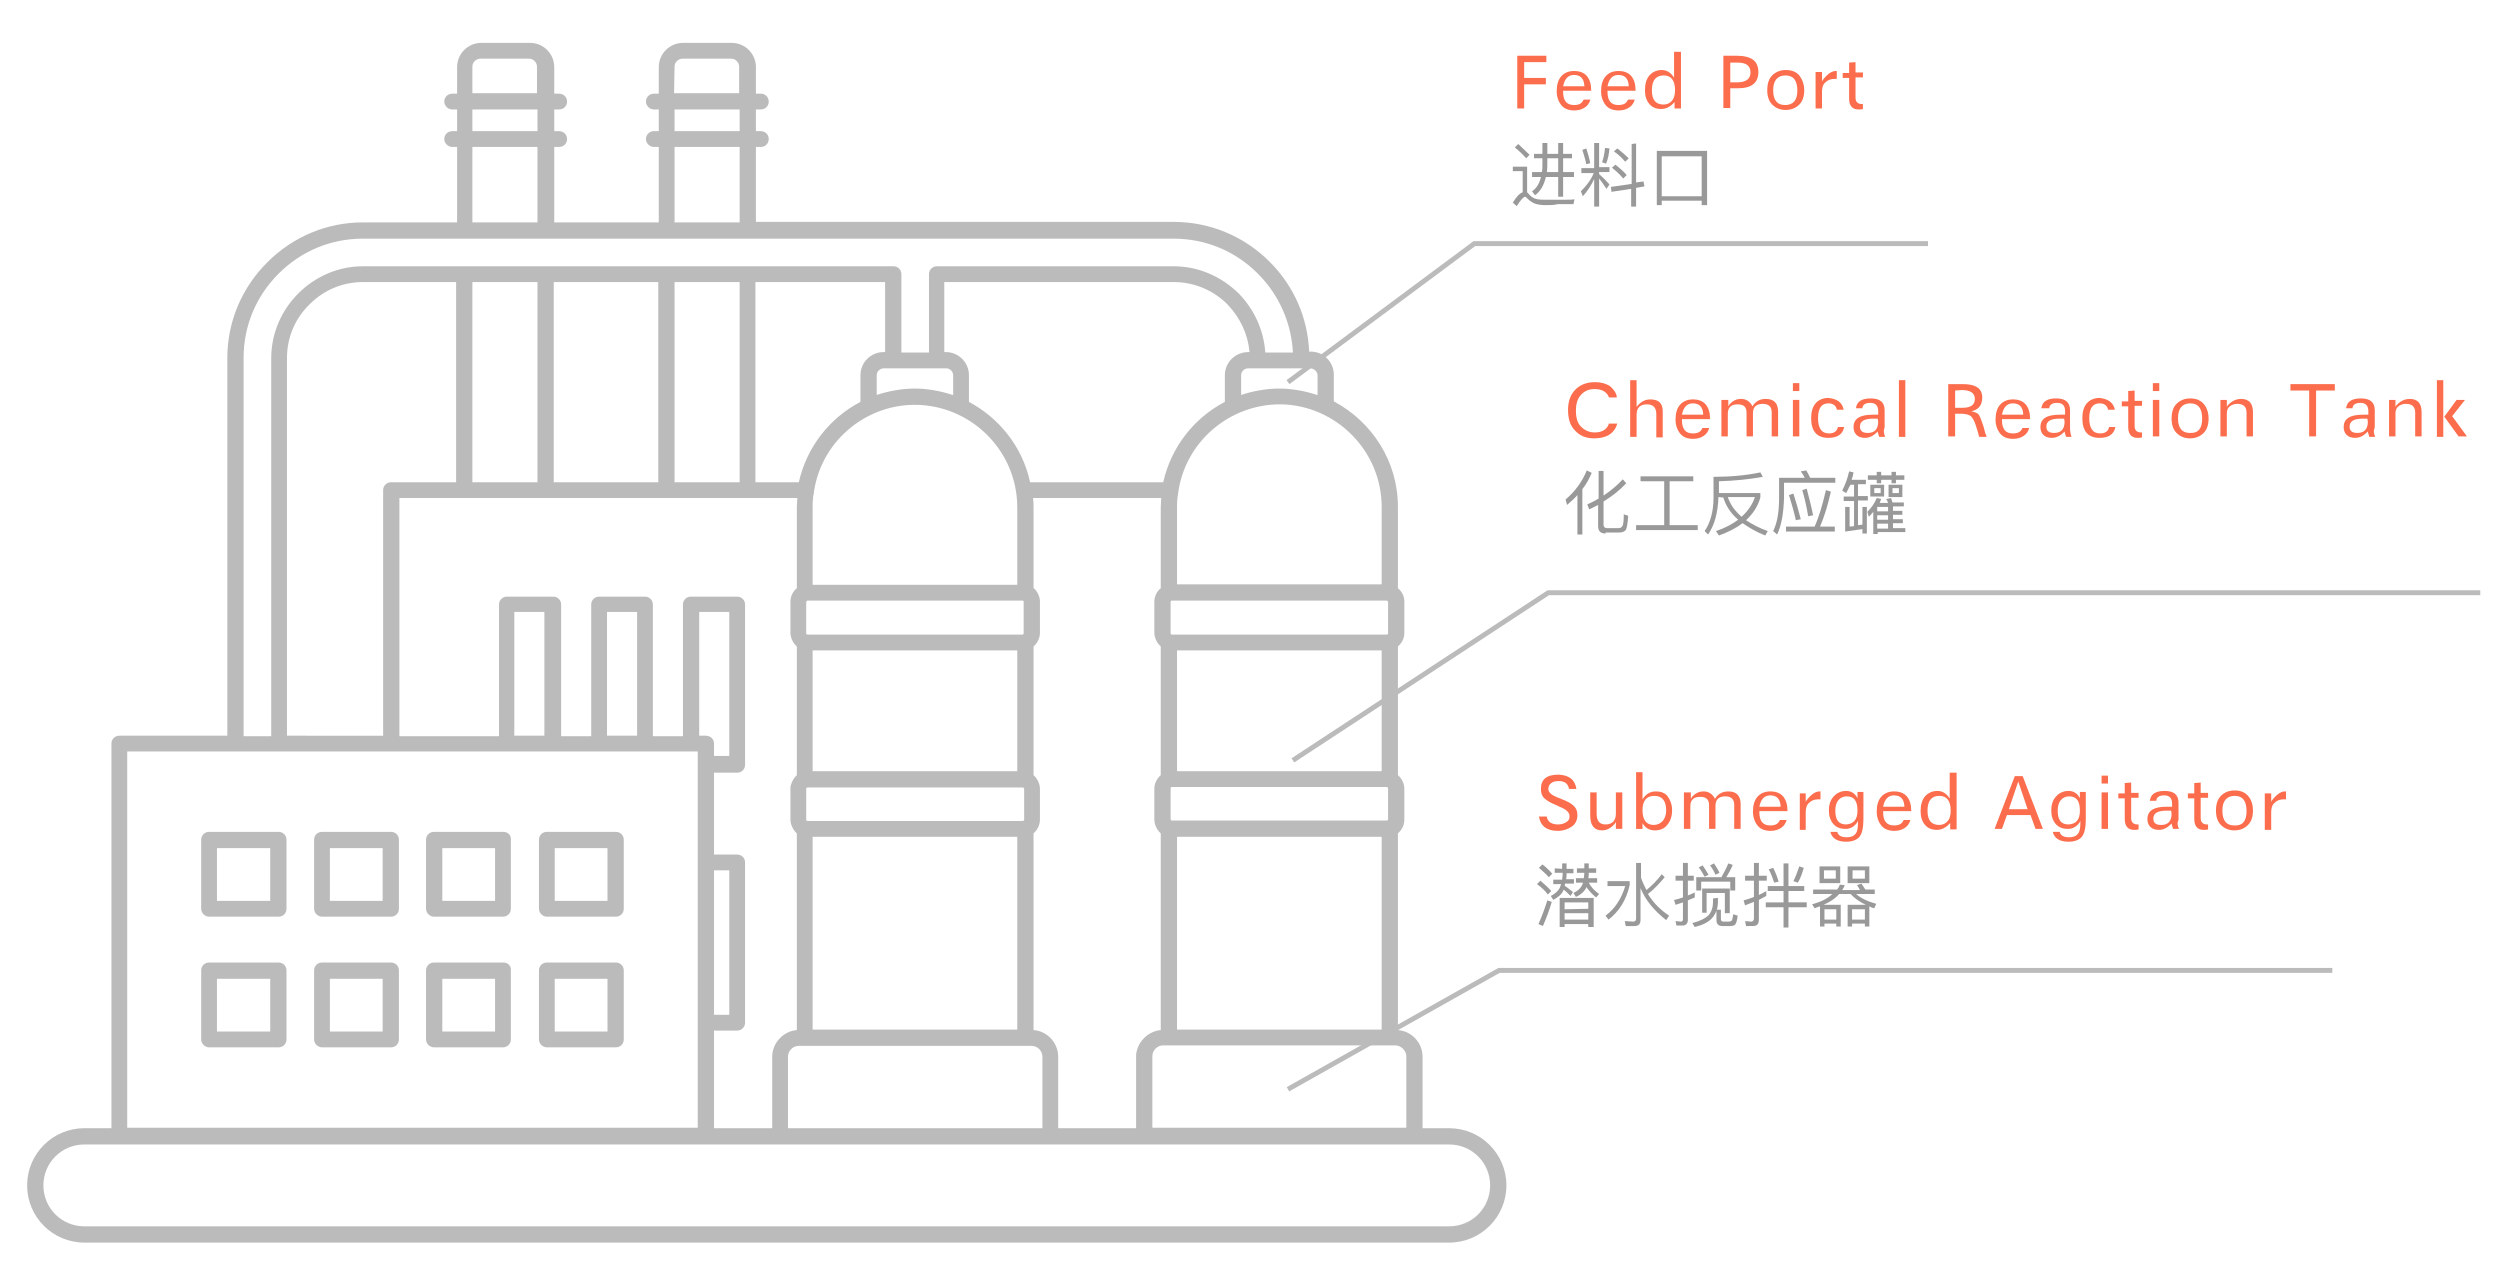
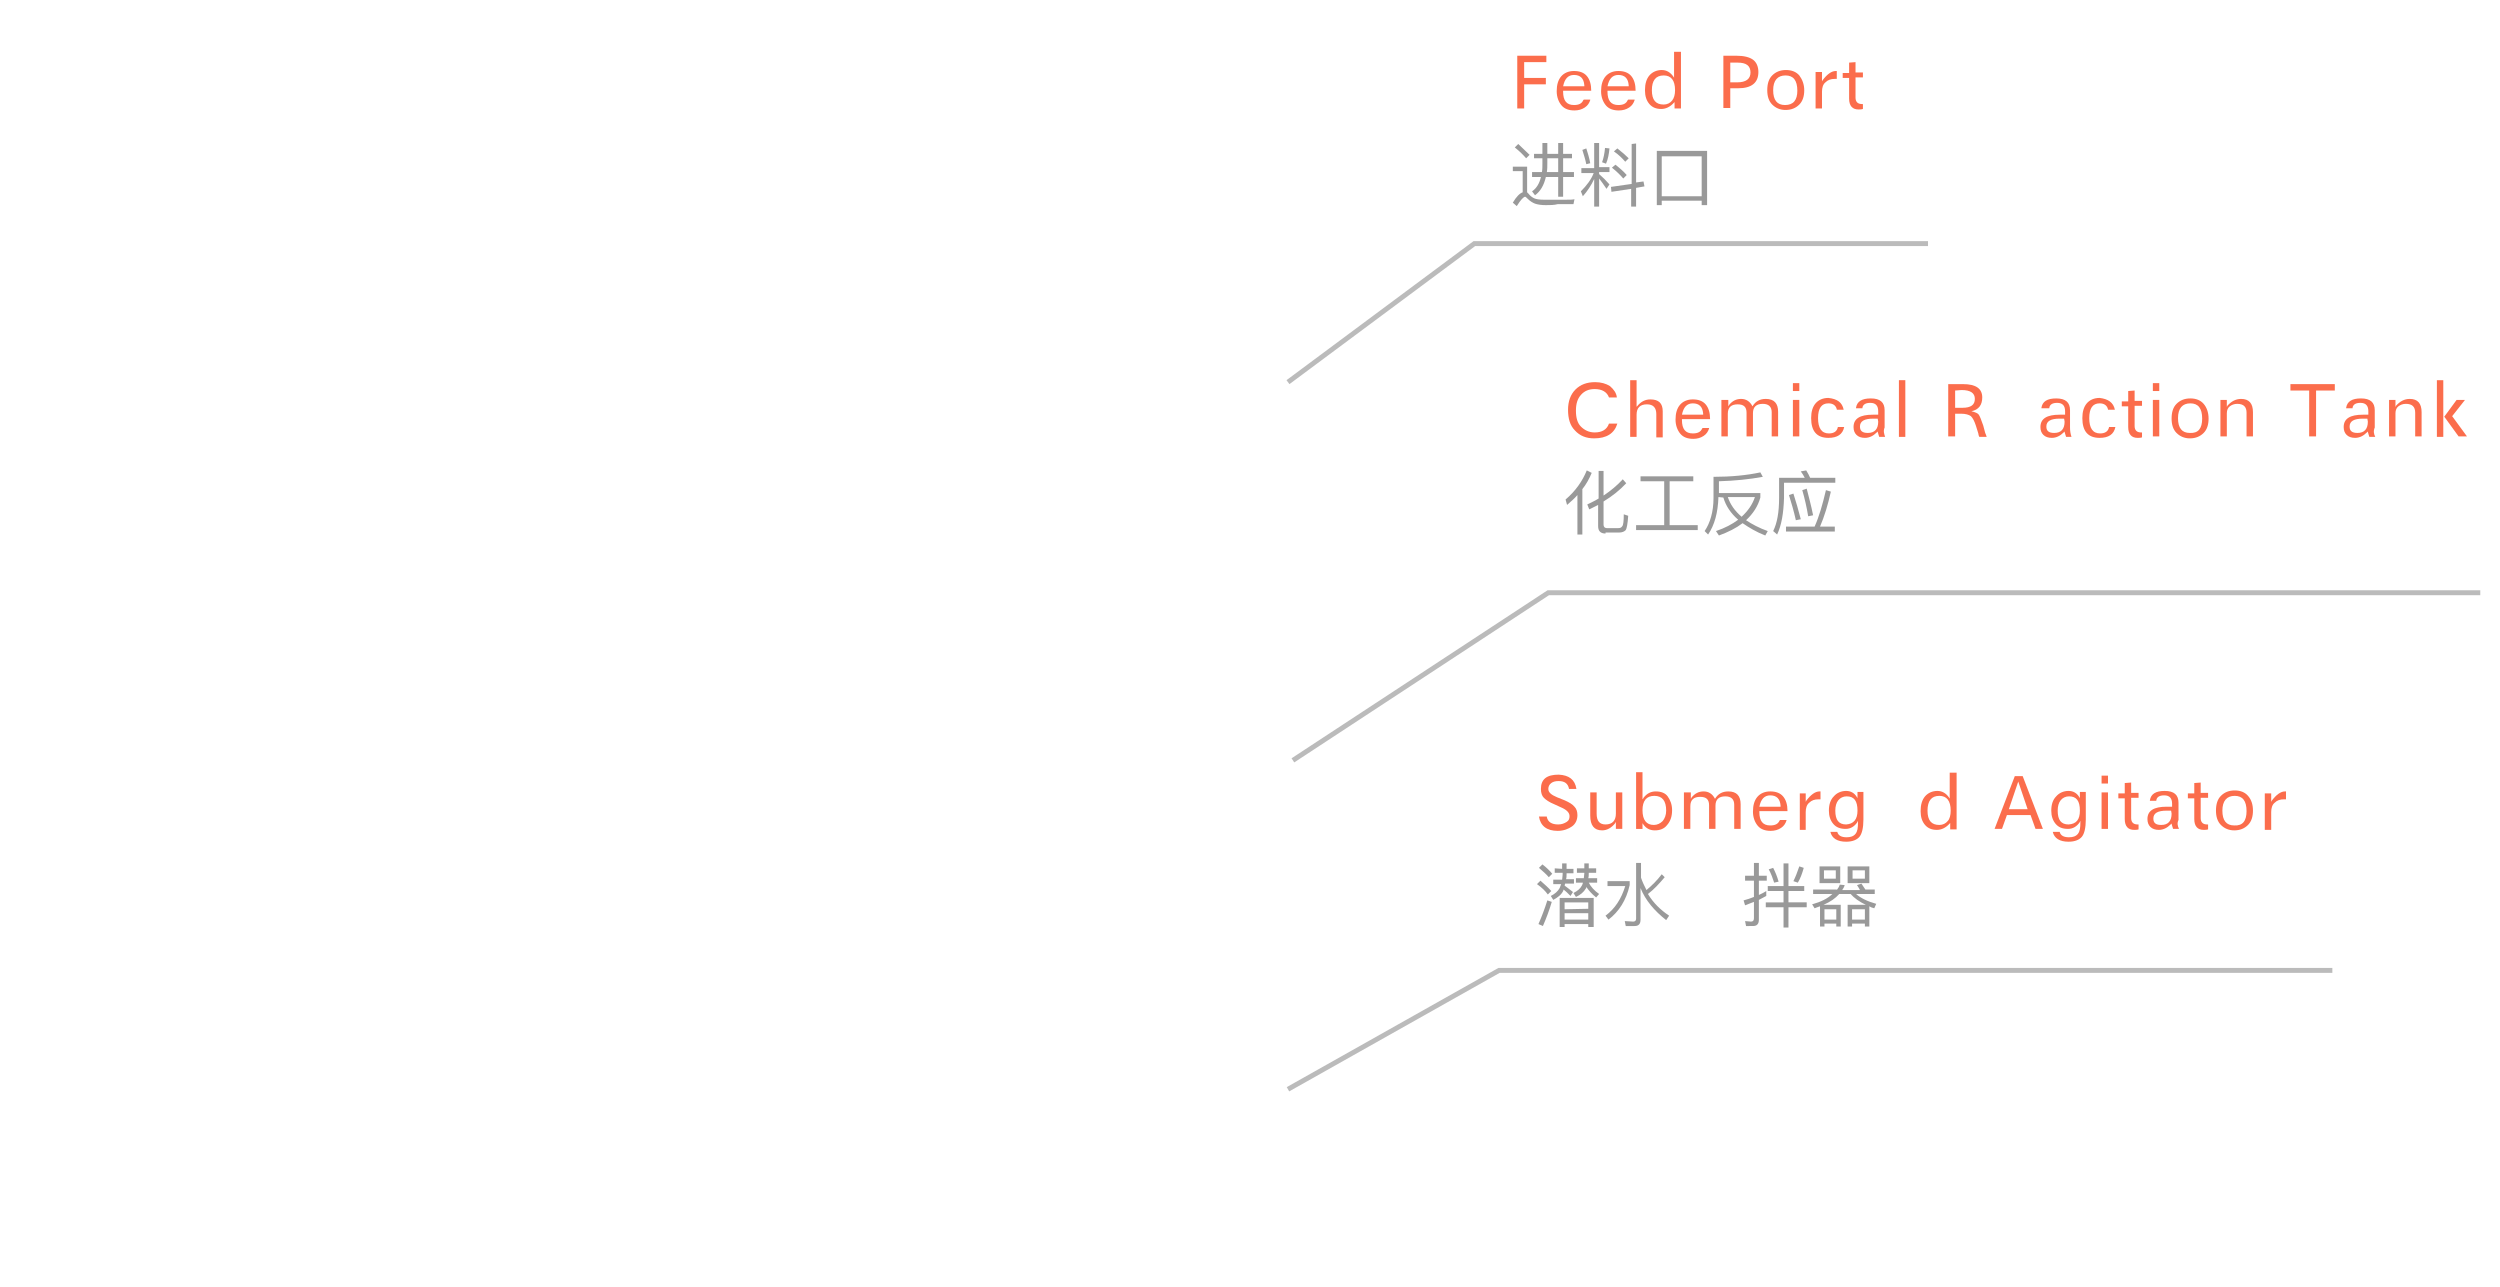
<svg xmlns="http://www.w3.org/2000/svg" version="1.1" id="Layer_1" x="0px" y="0px" viewBox="0 0 507 261" style="enable-background:new 0 0 507 261;" xml:space="preserve">
  <style type="text/css">
	.st0{fill:#BBBBBB;}
	.st1{fill:none;stroke:#BBBBBB;stroke-miterlimit:10;}
	.st2{fill:#FB6D4C;}
	.st3{fill:#999999;}
</style>
-   <path class="st0" d="M293.9,228.8h-5.4v-14.5c0-2.8-2.2-5.2-5-5.4V169c0.8-0.7,1.3-1.6,1.3-2.8V160c0-1.1-0.5-2.1-1.3-2.8v-26.1  c0.8-0.7,1.3-1.6,1.3-2.8V122c0-1.1-0.5-2.1-1.3-2.7v-16.5c0-9.3-5.3-17.3-13-21.4V76c0-2.6-2.1-4.7-4.7-4.7h-0.3  c-0.3-6.9-3.1-13.3-8-18.2c-5.2-5.2-12.1-8.1-19.5-8.1h-84.7V29.8h1c0.9,0,1.6-0.7,1.6-1.6s-0.7-1.6-1.6-1.6h-1v-4.4h1  c0.9,0,1.6-0.7,1.6-1.6s-0.7-1.6-1.6-1.6h-1v-5.4c0-2.7-2.2-4.9-4.9-4.9h-9.9c-2.7,0-4.9,2.2-4.9,4.9V19h-1c-0.9,0-1.6,0.7-1.6,1.6  s0.8,1.6,1.6,1.6h1v4.4h-1c-0.9,0-1.6,0.7-1.6,1.6s0.8,1.6,1.6,1.6h1v15.3h-21.2V29.8h1c0.9,0,1.6-0.7,1.6-1.6s-0.7-1.6-1.6-1.6h-1  v-4.4h1c0.9,0,1.6-0.7,1.6-1.6s-0.7-1.6-1.6-1.6h-1v-5.4c0-2.7-2.2-4.9-4.9-4.9h-9.9c-2.7,0-4.9,2.2-4.9,4.9V19h-1  c-0.9,0-1.6,0.7-1.6,1.6s0.8,1.6,1.6,1.6h1v4.4h-1c-0.9,0-1.6,0.7-1.6,1.6s0.8,1.6,1.6,1.6h1v15.3H73.6c-7.3,0-14.2,2.9-19.4,8.1  s-8.1,12.1-8.1,19.4v76.6H24.2c-0.9,0-1.6,0.7-1.6,1.6v78h-5.5c-6.4,0-11.6,5.2-11.6,11.6c0,6.4,5.2,11.6,11.6,11.6h276.8  c6.4,0,11.6-5.2,11.6-11.6S300.3,228.8,293.9,228.8L293.9,228.8z M79.3,195.2h-14c-0.9,0-1.6,0.7-1.6,1.6v14c0,0.9,0.8,1.6,1.6,1.6  h14c0.9,0,1.6-0.7,1.6-1.6v-14C80.9,195.9,80.2,195.2,79.3,195.2L79.3,195.2z M77.6,209.2L77.6,209.2H66.9v-10.7h10.7V209.2z   M79.3,168.7h-14c-0.9,0-1.6,0.7-1.6,1.6v14c0,0.9,0.8,1.6,1.6,1.6h14c0.9,0,1.6-0.7,1.6-1.6v-14C80.9,169.4,80.2,168.7,79.3,168.7  L79.3,168.7z M77.6,182.7L77.6,182.7H66.9V172h10.7V182.7z M56.5,168.7H42.4c-0.9,0-1.6,0.7-1.6,1.6v14c0,0.9,0.8,1.6,1.6,1.6h14.1  c0.9,0,1.6-0.7,1.6-1.6v-14C58.1,169.4,57.4,168.7,56.5,168.7L56.5,168.7z M54.8,182.7L54.8,182.7H44V172h10.8V182.7z M56.5,195.2  H42.4c-0.9,0-1.6,0.7-1.6,1.6v14c0,0.9,0.8,1.6,1.6,1.6h14.1c0.9,0,1.6-0.7,1.6-1.6v-14C58.1,195.9,57.4,195.2,56.5,195.2  L56.5,195.2z M54.8,209.2L54.8,209.2H44v-10.7h10.8V209.2z M124.9,168.7h-14c-0.9,0-1.6,0.7-1.6,1.6v14c0,0.9,0.8,1.6,1.6,1.6h14  c0.9,0,1.6-0.7,1.6-1.6v-14C126.5,169.4,125.8,168.7,124.9,168.7L124.9,168.7z M123.2,182.7L123.2,182.7h-10.7V172h10.7V182.7z   M124.9,195.2h-14c-0.9,0-1.6,0.7-1.6,1.6v14c0,0.9,0.8,1.6,1.6,1.6h14c0.9,0,1.6-0.7,1.6-1.6v-14  C126.5,195.9,125.8,195.2,124.9,195.2L124.9,195.2z M123.2,209.2L123.2,209.2h-10.7v-10.7h10.7V209.2z M102.1,168.7H88  c-0.9,0-1.6,0.7-1.6,1.6v14c0,0.9,0.8,1.6,1.6,1.6h14c0.9,0,1.6-0.7,1.6-1.6v-14C103.7,169.4,103,168.7,102.1,168.7L102.1,168.7z   M100.4,182.7L100.4,182.7H89.7V172h10.7C100.4,172,100.4,182.7,100.4,182.7z M102.1,195.2H88c-0.9,0-1.6,0.7-1.6,1.6v14  c0,0.9,0.8,1.6,1.6,1.6h14c0.9,0,1.6-0.7,1.6-1.6v-14C103.7,195.9,103,195.2,102.1,195.2L102.1,195.2z M100.4,209.2L100.4,209.2  H89.7v-10.7h10.7C100.4,198.5,100.4,209.2,100.4,209.2z M285.2,214.2L285.2,214.2v14.5h-51.5v-14.5c0-1.2,1-2.2,2.2-2.2h1.2h44.8  h1.2C284.2,212.1,285.2,213.1,285.2,214.2L285.2,214.2z M214.6,228.8L214.6,228.8v-14.5c0-2.8-2.2-5.2-5-5.4V169  c0.8-0.7,1.3-1.7,1.3-2.8V160c0-1-0.5-2.1-1.3-2.8v-26.1c0.8-0.7,1.3-1.7,1.3-2.8V122c0-1-0.5-2-1.2-2.7c0,0,0,0-0.1,0v-16.5  c0-0.7,0-1.2-0.1-1.8h26c0,0.6-0.1,1.2-0.1,1.8v16.5c-0.8,0.6-1.3,1.7-1.3,2.7v6.3c0,1,0.5,2.1,1.3,2.8v26.1  c-0.8,0.7-1.3,1.7-1.3,2.8v6.2c0,1,0.5,2.1,1.3,2.8v39.9c-2.3,0.2-4.4,2-4.9,4.4c-0.1,0.3-0.1,0.7-0.1,1v14.5L214.6,228.8  L214.6,228.8z M159.8,228.8L159.8,228.8v-14.5c0-1.2,1-2.2,2.2-2.2h1.2H208h1.2c1.2,0,2.2,1,2.2,2.2v14.5H159.8z M144.8,228.8  L144.8,228.8V209h4.7c0.9,0,1.6-0.7,1.6-1.6v-32.5c0-0.9-0.7-1.6-1.6-1.6h-4.7v-16.6h4.7c0.9,0,1.6-0.7,1.6-1.6v-32.5  c0-0.9-0.7-1.6-1.6-1.6h-9.4c-0.9,0-1.6,0.7-1.6,1.6v26.7h-6.1v-26.7c0-0.9-0.7-1.6-1.6-1.6h-9.3c-0.9,0-1.6,0.7-1.6,1.6v26.7h-6.1  v-26.7c0-0.9-0.7-1.6-1.6-1.6h-9.4c-0.9,0-1.6,0.7-1.6,1.6v26.7H81V101h13.2h16.5h24.5h16.5h10c0,0.6-0.1,1.2-0.1,1.8v16.5  c-0.8,0.6-1.3,1.7-1.3,2.7v6.3c0,1,0.5,2.1,1.3,2.8v26.1c-0.6,0.5-1,1.3-1.2,2c-0.1,0.2-0.1,0.5-0.1,0.8v6.2c0,1,0.5,2.1,1.3,2.8  v39.9c-2.7,0.2-5,2.6-5,5.4v14.5L144.8,228.8L144.8,228.8z M143.1,149.2L143.1,149.2h-1.3v-25.1h6.1v29.2h-3.1v-2.5  C144.8,149.9,144.1,149.2,143.1,149.2L143.1,149.2z M144.8,176.5L144.8,176.5h3.1v29.3h-3.1V176.5z M129.2,149.2L129.2,149.2h-6.1  v-25.1h6.1V149.2z M110.4,149.2L110.4,149.2h-6.1v-25.1h6.1V149.2z M58.2,149.2L58.2,149.2V72.6c0-4.1,1.6-8,4.6-10.9  c2.9-2.9,6.7-4.5,10.8-4.5h18.9v40.6H79.3c-0.9,0-1.6,0.7-1.6,1.6v49.8H58.2z M133.5,57.2L133.5,57.2v40.6h-21.2V57.2H133.5z   M179.5,57.2L179.5,57.2v14.2h-0.3c-2.6,0-4.7,2.1-4.7,4.7v5.4c-6.3,3.3-10.9,9.2-12.5,16.3h-8.8V57.2H179.5z M248.4,76.1  L248.4,76.1v5.4c-6.3,3.3-10.9,9.2-12.5,16.3h-27c-1.5-7.1-6.2-13-12.4-16.3v-5.4c0-2.6-2.1-4.7-4.7-4.7h-0.3V57.2H238  c4.1,0,8,1.6,10.9,4.5c2.6,2.7,4.2,6.1,4.5,9.7h-0.2C250.5,71.4,248.4,73.5,248.4,76.1L248.4,76.1z M281.5,122.1v6.3  c0,0.2-0.1,0.3-0.3,0.3h-43.5c-0.2,0-0.3-0.1-0.3-0.3v-6.3c0-0.2,0.1-0.3,0.3-0.3h43.5C281.3,121.8,281.5,121.9,281.5,122.1  L281.5,122.1z M281.5,159.9L281.5,159.9v6.2c0,0.2-0.1,0.3-0.3,0.3h-43.6c-0.1,0-0.1,0-0.1-0.1l0,0c0,0-0.1-0.1-0.1-0.2v-6.2  c0-0.2,0.1-0.3,0.3-0.3h43.5C281.4,159.6,281.5,159.8,281.5,159.9L281.5,159.9z M280.2,208.8L280.2,208.8h-41.5v-39.1h41.5V208.8z   M280.2,156.4L280.2,156.4h-41.5v-24.5h41.5V156.4z M164.8,208.8L164.8,208.8v-39.1h41.5v39.1L164.8,208.8L164.8,208.8z M185.5,82.1  c11.3,0,20.8,9.2,20.8,20.8v15.7h-41.5v-15.8c0-0.6,0-1.2,0.1-1.9c0-0.2,0-0.4,0.1-0.6C166.2,89.9,175.2,82.1,185.5,82.1L185.5,82.1  z M163.7,166.5c-0.1,0-0.2-0.1-0.2-0.3V160c0-0.2,0.1-0.3,0.3-0.3h43.6c0.2,0,0.3,0.2,0.3,0.3v6.2c0,0.1-0.1,0.3-0.3,0.3H163.7z   M206.3,156.4L206.3,156.4h-41.5v-24.5h41.5V156.4z M207.6,122.1v6.3c0,0.2-0.1,0.3-0.3,0.3h-43.5c-0.2,0-0.3-0.1-0.3-0.3v-6.3  c0-0.1,0.1-0.3,0.3-0.3h43.6C207.5,121.8,207.6,121.9,207.6,122.1L207.6,122.1z M191.9,74.7L191.9,74.7c0.8,0,1.4,0.7,1.4,1.4v4  c0,0,0,0-0.1,0c-2.4-0.8-5.1-1.3-7.7-1.3c-2.6,0-5.3,0.5-7.7,1.3l0,0v-4c0-0.8,0.7-1.4,1.4-1.4h1.9h8.8H191.9z M150,97.8L150,97.8  h-13.2V57.2H150V97.8z M109,97.8L109,97.8H95.8V57.2H109V97.8z M280.2,102.8L280.2,102.8v15.7h-41.5v-15.7c0-0.6,0-1.2,0.1-1.9  c0-0.2,0.1-0.4,0.1-0.7c1.3-10.5,10.4-18.3,20.9-18.2C270.9,82.2,280.2,91.4,280.2,102.8L280.2,102.8z M267.2,76.1L267.2,76.1v4  c0,0,0,0-0.1,0c-2.4-0.8-5.1-1.3-7.7-1.3s-5.3,0.5-7.7,1.3l0,0v-4c0-0.8,0.7-1.4,1.4-1.4h1.9h8.8h1.9  C266.5,74.7,267.2,75.4,267.2,76.1L267.2,76.1z M136.8,13.5L136.8,13.5c0-0.9,0.8-1.6,1.6-1.6h9.9c0.9,0,1.6,0.8,1.6,1.6v5.4h-13.2  L136.8,13.5L136.8,13.5z M136.8,22.2L136.8,22.2H150v4.4h-13.2V22.2z M136.8,29.8L136.8,29.8H150v15.3h-13.2V29.8z M95.8,13.5  L95.8,13.5c0-0.9,0.8-1.6,1.6-1.6h9.9c0.9,0,1.6,0.8,1.6,1.6v5.4H95.8V13.5z M95.8,22.2L95.8,22.2H109v4.4H95.8V22.2z M95.8,29.8  L95.8,29.8H109v15.3H95.8V29.8z M49.4,72.6L49.4,72.6c0-6.5,2.5-12.5,7.1-17.1s10.6-7.1,17.1-7.1h20.6h16.5h24.5h16.5H238  c6.5,0,12.5,2.5,17.1,7.1c4.3,4.3,6.8,10,7.1,16h-5.6c-0.3-4.5-2.2-8.7-5.4-12C247.6,56,243,54,238,54h-48c-0.9,0-1.6,0.7-1.6,1.6  v15.9h-5.6V55.6c0-0.9-0.7-1.6-1.6-1.6h-29.5h-16.5h-24.5H94.1H73.6c-4.9,0-9.6,2-13.1,5.5S55,67.7,55,72.7v76.6h-5.6V72.6z   M25.8,152.4L25.8,152.4h21.9h8.8h22.8h23.4h9.4h9.4h9.3h9.4h1.3v2.5v19.9v32.5v21.4H25.8V152.4z M293.9,248.7L293.9,248.7H17.1  c-4.6,0-8.3-3.7-8.3-8.3s3.7-8.3,8.3-8.3h7.1h119h15H213h19h54.8h7.1c4.6,0,8.3,3.7,8.3,8.3C302.2,245,298.5,248.7,293.9,248.7  L293.9,248.7z" />
  <polyline class="st1" points="261.2,77.5 299,49.4 391,49.4 " />
  <polyline class="st1" points="262.2,154.2 314,120.2 503,120.2 " />
  <polyline class="st1" points="261.2,220.9 304,196.8 473,196.8 " />
  <g>
    <path class="st2" d="M313.6,11.3v1.3h-4.5v3.2h4.4v1.3h-4.4V22h-1.4V11.3H313.6z" />
    <path class="st2" d="M322.7,18.4H317v0.2c0,1.8,0.7,2.7,2.2,2.7c1,0,1.6-0.3,1.9-1l0.1-0.1h1.3v0.1c-0.2,0.6-0.5,1.1-1.1,1.5   s-1.3,0.6-2.1,0.6c-1.1,0-2-0.3-2.6-1s-1-1.7-1-2.9c0-1.3,0.3-2.3,0.9-3c0.6-0.7,1.5-1.1,2.6-1.1s2,0.3,2.6,1   C322.4,16.1,322.7,17.1,322.7,18.4L322.7,18.4L322.7,18.4z M321.3,17.5v-0.2c-0.1-1.4-0.8-2.1-2.1-2.1c-1.2,0-1.9,0.8-2.2,2.3   C317,17.5,321.3,17.5,321.3,17.5z" />
    <path class="st2" d="M331.7,18.4H326v0.2c0,1.8,0.7,2.7,2.2,2.7c1,0,1.6-0.3,1.9-1l0.1-0.1h1.3v0.1c-0.2,0.6-0.5,1.1-1.1,1.5   s-1.3,0.6-2.1,0.6c-1.1,0-2-0.3-2.6-1s-1-1.7-1-2.9c0-1.3,0.3-2.3,0.9-3c0.6-0.7,1.5-1.1,2.6-1.1s2,0.3,2.6,1   C331.4,16.1,331.7,17.1,331.7,18.4L331.7,18.4L331.7,18.4z M330.3,17.5v-0.2c-0.1-1.4-0.8-2.1-2.1-2.1c-1.2,0-1.9,0.8-2.2,2.3   C326,17.5,330.3,17.5,330.3,17.5z" />
    <path class="st2" d="M340.9,10.5V22h-1.3v-1.3c-0.1,0.1-0.1,0.1-0.1,0.1c-0.8,0.9-1.7,1.3-2.6,1.3c-1,0-1.8-0.3-2.4-1   s-0.9-1.6-0.9-2.8c0-1.3,0.3-2.3,0.9-3c0.6-0.7,1.5-1.1,2.5-1.1s1.8,0.5,2.4,1.4c0,0,0.1,0.1,0.1,0.2v-5.3H340.9z M339.7,18.3   c0-2-0.8-3-2.3-3c-1.6,0-2.4,1-2.4,3s0.8,2.9,2.4,2.9c0.7,0,1.3-0.3,1.7-0.8C339.5,19.9,339.7,19.2,339.7,18.3z" />
    <path class="st2" d="M349.5,11.3h2.6c1.6,0,2.7,0.3,3.4,0.8s1.1,1.4,1.1,2.5c0,2.2-1.4,3.3-4.1,3.3h-1.6v4h-1.4V11.3z M350.9,12.7   v4h1.4c1.8,0,2.7-0.7,2.7-2c0-1.4-0.9-2-2.6-2C352.4,12.7,350.9,12.7,350.9,12.7z" />
    <path class="st2" d="M365.9,18.3c0,1.2-0.3,2.2-1,2.9c-0.7,0.7-1.6,1.1-2.8,1.1c-1.1,0-2-0.4-2.7-1.1s-1-1.7-1-2.9   c0-1.3,0.3-2.3,1-3s1.6-1.1,2.8-1.1c1.2,0,2.1,0.4,2.7,1.1C365.5,16.1,365.9,17.1,365.9,18.3z M364.5,18.4c0-2.1-0.8-3.1-2.4-3.1   s-2.5,1-2.5,3s0.8,3,2.4,3C363.7,21.3,364.5,20.3,364.5,18.4z" />
    <path class="st2" d="M369.5,14.6v1.9c0.1-0.1,0.1-0.2,0.1-0.2c0.9-1.2,1.8-1.9,2.7-1.9h0.2V16c-0.2,0-0.3,0-0.4,0   c-0.8,0-1.4,0.2-1.9,0.7c-0.5,0.4-0.7,1.1-0.7,1.9V22h-1.3v-7.4H369.5z" />
    <path class="st2" d="M376.3,12.6v2.1h1.5v1h-1.5v4.1c0,0.8,0.4,1.3,1.3,1.3h0.2v1c-0.3,0.1-0.6,0.1-0.9,0.1c-1.2,0-1.9-0.7-1.9-2.2   v-4.2h-1.3v-1h1.3v-2.1L376.3,12.6z" />
  </g>
  <g>
    <path class="st3" d="M313.5,41.6c-0.9,0-1.6-0.1-2.2-0.3c-0.5-0.2-1-0.5-1.5-1c-0.2-0.2-0.4-0.4-0.5-0.4c-0.3,0-0.9,0.6-1.7,1.9   l-0.8-0.7c0.7-1.2,1.4-1.9,2-2.1v-4.3h-2v-0.9h2.9V39c0.1,0.1,0.2,0.2,0.3,0.3c0.3,0.4,0.7,0.7,1.1,0.9s1.1,0.3,1.9,0.3   c0.7,0,1.6,0,2.7,0c0.7,0,1.3,0,2,0s1.2,0,1.6-0.1l-0.2,1h-3.2C315.2,41.6,314.3,41.6,313.5,41.6z M310.2,31.4l-0.7,0.7   c-0.6-0.7-1.3-1.4-2.3-2.2l0.7-0.7C308.7,30,309.5,30.7,310.2,31.4z M312.8,31.2V29h1v2.2h2.2V29h1v2.2h1.8v0.9H317v2.8h2.2v1H317   v4h-1v-4h-2.5c-0.4,1.7-1.1,2.9-2.2,3.7l-0.6-0.8c0.9-0.6,1.5-1.6,1.8-2.9h-1.8v-1h2c0.1-0.5,0.1-1.1,0.1-1.7v-1.1h-1.7v-0.9   C311.1,31.2,312.8,31.2,312.8,31.2z M313.8,33c0,0.7,0,1.3-0.1,1.9h2.3v-2.8h-2.2L313.8,33L313.8,33z" />
    <path class="st3" d="M323.3,33.9V29h1v4.9h2.1v1h-2.1v0.4c0.7,0.6,1.4,1.3,2.1,2.1l-0.6,0.9c-0.6-0.9-1.1-1.6-1.5-2.1v5.7h-1v-5.6   c-0.6,1.3-1.4,2.5-2.3,3.5l-0.4-1c1.2-1.2,2.1-2.4,2.6-3.7h-2.5v-1h2.6V33.9z M322.5,33.1l-0.8,0.2c-0.2-1-0.5-1.9-0.8-2.9l0.8-0.3   C322,31,322.3,32,322.5,33.1z M326.4,30.1c-0.1,1.1-0.3,2.2-0.7,3.1l-0.8-0.3c0.3-0.8,0.5-1.8,0.6-2.9L326.4,30.1z M331.8,29.1V37   l1.5-0.2l0.2,1l-1.7,0.3v3.8h-1v-3.6l-4,0.6l-0.1-1l4.2-0.6v-8.1L331.8,29.1L331.8,29.1z M329.9,35.5l-0.7,0.7   c-0.6-0.7-1.3-1.4-2.3-2.2l0.7-0.6C328.5,34.1,329.3,34.8,329.9,35.5z M330.3,32.1l-0.7,0.7c-0.6-0.7-1.3-1.4-2.3-2.1l0.7-0.6   C328.9,30.8,329.7,31.5,330.3,32.1z" />
    <path class="st3" d="M346.1,41.6h-1v-0.9H337v0.9h-1v-11h10.2v11H346.1z M345.1,39.8v-8.1H337v8.1H345.1z" />
  </g>
  <g>
    <path class="st2" d="M327.9,80.6h-1.6c-0.4-1.1-1.4-1.7-2.9-1.7c-1.2,0-2.1,0.4-2.8,1.2c-0.7,0.8-1,1.8-1,3.2c0,1.4,0.3,2.5,1,3.2   s1.6,1.2,2.8,1.2c1.5,0,2.5-0.6,2.9-1.8h1.7c-0.6,2-2.2,3-4.7,3c-1.6,0-2.9-0.5-3.9-1.6c-1-1-1.4-2.4-1.4-4.2   c0-1.7,0.5-3.1,1.5-4.1s2.3-1.5,4-1.5c1.2,0,2.2,0.3,3,0.8C327.3,79,327.8,79.7,327.9,80.6z" />
    <path class="st2" d="M331.9,77.1v5.4c0.1-0.1,0.1-0.1,0.1-0.1c0.8-1,1.7-1.4,2.7-1.4c1.7,0,2.5,0.8,2.5,2.4v5.3h-1.3V84   c0-1.3-0.6-2-1.9-2c-1.4,0-2.1,0.7-2.1,2.1v4.5h-1.3V77.1H331.9z" />
    <path class="st2" d="M346.8,85h-5.7v0.2c0,1.8,0.7,2.7,2.2,2.7c1,0,1.6-0.3,1.9-1l0.1-0.1h1.3v0.1c-0.2,0.6-0.5,1.1-1.1,1.5   s-1.3,0.6-2.1,0.6c-1.1,0-2-0.3-2.6-1s-1-1.7-1-2.9c0-1.3,0.3-2.3,0.9-3s1.5-1.1,2.6-1.1s2,0.3,2.6,1s0.9,1.7,0.9,2.9L346.8,85   L346.8,85z M345.4,84.1v-0.2c-0.1-1.4-0.8-2.1-2.1-2.1c-1.2,0-1.9,0.8-2.2,2.3C341.1,84.1,345.4,84.1,345.4,84.1z" />
    <path class="st2" d="M350.5,81.1v1.3c0.1-0.1,0.1-0.1,0.1-0.2c0.7-0.9,1.5-1.3,2.5-1.3s1.8,0.5,2.3,1.5c0.6-1,1.5-1.5,2.7-1.5   c1.7,0,2.5,0.9,2.5,2.6v5h-1.3v-4.9c0-1.1-0.6-1.7-1.8-1.7c-1.3,0-2,0.6-2,1.9v4.7h-1.3v-4.8c0-1.2-0.6-1.7-1.8-1.7   c-1.3,0-2,0.6-2,1.9v4.6h-1.3v-7.4H350.5z" />
    <path class="st2" d="M364.9,77.7v1.6h-1.3v-1.6H364.9z M364.9,81.1v7.4h-1.3v-7.4H364.9z" />
    <path class="st2" d="M373.9,83.1h-1.4V83c-0.2-0.8-0.8-1.2-1.7-1.2c-1.4,0-2.1,1-2.1,3s0.7,3.1,2.2,3.1c1,0,1.6-0.4,1.8-1.2v-0.1   h1.3c-0.3,1.5-1.4,2.2-3.2,2.2c-2.3,0-3.5-1.3-3.5-4c0-1.3,0.3-2.3,0.9-3s1.5-1.1,2.6-1.1C372.6,80.9,373.6,81.6,373.9,83.1z" />
    <path class="st2" d="M382.3,88.6h-1.2c-0.1-0.3-0.2-0.6-0.3-1v-0.1c-0.1,0.1-0.2,0.2-0.2,0.2c-0.7,0.7-1.5,1.1-2.4,1.1   c-0.7,0-1.3-0.2-1.7-0.6s-0.6-0.9-0.6-1.6c0-1.7,1.3-2.5,3.9-2.5h1.1v-0.7c0-1.1-0.5-1.7-1.6-1.7c-0.9,0-1.5,0.3-1.6,1v0.1h-1.3   v-0.1c0.2-1.3,1.2-1.9,3-1.9c1.9,0,2.8,0.8,2.8,2.4v3.5C381.9,87.4,382.1,88,382.3,88.6z M380.8,84.9h-0.9c-1.8,0-2.7,0.5-2.7,1.6   c0,0.9,0.5,1.3,1.6,1.3c1.4,0,2.1-0.8,2.1-2.3L380.8,84.9z" />
    <path class="st2" d="M386.4,77.1v11.5h-1.3V77.1H386.4z" />
    <path class="st2" d="M395.1,77.9h3c2.6,0,3.9,0.9,3.9,2.7c0,1.5-0.7,2.5-2.2,2.8h-0.2h0.2c0.8,0.2,1.3,0.4,1.5,0.7   c0.2,0.3,0.5,1,0.9,2.2l0.4,1.5c0.1,0.2,0.2,0.5,0.3,0.8h-1.5c-0.1-0.2-0.2-0.5-0.2-0.7l-0.5-1.6c-0.3-0.9-0.6-1.5-1-1.9   c-0.4-0.3-1.1-0.5-2-0.5h-1.2v4.6h-1.4L395.1,77.9L395.1,77.9z M396.5,79.2v3.5h1.5c1.7,0,2.5-0.6,2.5-1.8c0-1.2-0.9-1.8-2.7-1.8   L396.5,79.2z" />
-     <path class="st2" d="M411.7,85H406v0.2c0,1.8,0.7,2.7,2.2,2.7c1,0,1.6-0.3,1.9-1l0.1-0.1h1.3v0.1c-0.2,0.6-0.5,1.1-1.1,1.5   s-1.3,0.6-2.1,0.6c-1.1,0-2-0.3-2.6-1s-1-1.7-1-2.9c0-1.3,0.3-2.3,0.9-3s1.5-1.1,2.6-1.1s2,0.3,2.6,1s0.9,1.7,0.9,2.9L411.7,85   L411.7,85z M410.3,84.1v-0.2c-0.1-1.4-0.8-2.1-2.1-2.1c-1.2,0-1.9,0.8-2.2,2.3C406,84.1,410.3,84.1,410.3,84.1z" />
    <path class="st2" d="M420.1,88.6H419c-0.1-0.3-0.2-0.6-0.3-1v-0.1c-0.1,0.1-0.2,0.2-0.2,0.2c-0.7,0.7-1.5,1.1-2.4,1.1   c-0.7,0-1.3-0.2-1.7-0.6s-0.6-0.9-0.6-1.6c0-1.7,1.3-2.5,3.9-2.5h1.1v-0.7c0-1.1-0.5-1.7-1.6-1.7c-0.9,0-1.5,0.3-1.6,1v0.1H414   v-0.1c0.2-1.3,1.2-1.9,3-1.9c1.9,0,2.8,0.8,2.8,2.4v3.5C419.8,87.4,419.9,88,420.1,88.6z M418.6,84.9h-0.9c-1.8,0-2.7,0.5-2.7,1.6   c0,0.9,0.5,1.3,1.6,1.3c1.4,0,2.1-0.8,2.1-2.3L418.6,84.9z" />
    <path class="st2" d="M428.9,83.1h-1.4V83c-0.2-0.8-0.8-1.2-1.7-1.2c-1.4,0-2.1,1-2.1,3s0.7,3.1,2.2,3.1c1,0,1.6-0.4,1.8-1.2v-0.1   h1.3c-0.3,1.5-1.4,2.2-3.2,2.2c-2.3,0-3.5-1.3-3.5-4c0-1.3,0.3-2.3,0.9-3s1.5-1.1,2.6-1.1C427.5,80.9,428.6,81.6,428.9,83.1z" />
    <path class="st2" d="M432.9,79.2v2.1h1.5v1h-1.5v4.1c0,0.8,0.4,1.3,1.3,1.3h0.2v1c-0.3,0.1-0.6,0.1-0.9,0.1c-1.2,0-1.9-0.7-1.9-2.2   v-4.2h-1.3v-1h1.3v-2.1L432.9,79.2z" />
    <path class="st2" d="M437.9,77.7v1.6h-1.3v-1.6H437.9z M437.9,81.1v7.4h-1.3v-7.4H437.9z" />
    <path class="st2" d="M447.9,84.9c0,1.2-0.3,2.2-1,2.9c-0.7,0.7-1.6,1.1-2.8,1.1c-1.1,0-2-0.4-2.7-1.1s-1-1.7-1-2.9   c0-1.3,0.3-2.3,1-3s1.6-1.1,2.8-1.1c1.2,0,2.1,0.4,2.7,1.1S447.9,83.6,447.9,84.9z M446.6,84.9c0-2.1-0.8-3.1-2.4-3.1s-2.5,1-2.5,3   s0.8,3,2.4,3C445.8,87.9,446.6,86.9,446.6,84.9z" />
    <path class="st2" d="M451.6,81.1v1.4c0.1-0.1,0.1-0.1,0.1-0.2c0.8-0.9,1.7-1.4,2.8-1.4c1.6,0,2.4,0.9,2.4,2.7v4.9h-1.3v-4.8   c0-1.2-0.6-1.8-1.9-1.8c-0.6,0-1.1,0.2-1.5,0.5s-0.6,0.8-0.6,1.4v4.7h-1.3v-7.4C450.3,81.1,451.6,81.1,451.6,81.1z" />
    <path class="st2" d="M473.5,77.9v1.3h-3.8v9.3h-1.4v-9.3h-3.8v-1.3H473.5z" />
    <path class="st2" d="M481.7,88.6h-1.2c-0.1-0.3-0.2-0.6-0.3-1v-0.1c-0.1,0.1-0.2,0.2-0.2,0.2c-0.7,0.7-1.5,1.1-2.4,1.1   c-0.7,0-1.3-0.2-1.7-0.6s-0.6-0.9-0.6-1.6c0-1.7,1.3-2.5,3.9-2.5h1.1v-0.7c0-1.1-0.5-1.7-1.6-1.7c-0.9,0-1.5,0.3-1.6,1v0.1h-1.3   v-0.1c0.2-1.3,1.2-1.9,3-1.9c1.9,0,2.8,0.8,2.8,2.4v3.5C481.3,87.4,481.4,88,481.7,88.6z M480.1,84.9h-0.9c-1.8,0-2.7,0.5-2.7,1.6   c0,0.9,0.5,1.3,1.6,1.3c1.4,0,2.1-0.8,2.1-2.3L480.1,84.9z" />
    <path class="st2" d="M485.8,81.1v1.4c0.1-0.1,0.1-0.1,0.1-0.2c0.8-0.9,1.7-1.4,2.8-1.4c1.6,0,2.4,0.9,2.4,2.7v4.9h-1.3v-4.8   c0-1.2-0.6-1.8-1.9-1.8c-0.6,0-1.1,0.2-1.5,0.5s-0.6,0.8-0.6,1.4v4.7h-1.3v-7.4C484.5,81.1,485.8,81.1,485.8,81.1z" />
    <path class="st2" d="M495.5,77.1v11.5h-1.3V77.1H495.5z M499.9,81.1l-2.6,3.3l3,4.1h-1.7l-2.9-4l2.5-3.4H499.9z" />
  </g>
  <g>
    <path class="st3" d="M322.8,95.9c-0.5,1.2-1.1,2.3-1.9,3.3v9.2h-1v-8c-0.6,0.7-1.3,1.3-2.1,2l-0.3-1.1c2-1.7,3.4-3.7,4.3-5.9   L322.8,95.9z M325.6,108.2c-1,0-1.5-0.5-1.5-1.5v-4.3c-0.6,0.3-1.2,0.6-1.8,0.9l-0.4-1c0.8-0.4,1.5-0.7,2.3-1.2v-5.6h1v5   c1.5-1,2.8-2.1,3.9-3.3l0.7,0.8c-1.3,1.4-2.8,2.6-4.6,3.7v4.7c0,0.4,0.2,0.7,0.7,0.7h2.3c0.4,0,0.6-0.1,0.8-0.4   c0.2-0.2,0.3-1,0.3-2.4l0.9,0.3c-0.1,1.6-0.3,2.6-0.5,2.9c-0.3,0.3-0.7,0.5-1.4,0.5h-2.7V108.2z" />
    <path class="st3" d="M332.7,97.6v-1h10.7v1h-4.8v8.9h5.7v1h-12.5v-1h5.7v-8.9H332.7z" />
    <path class="st3" d="M348.5,100.8L348.5,100.8c-0.1,3.2-0.8,5.7-2.1,7.6l-0.7-0.7c1.1-1.6,1.8-3.9,1.8-6.7v-4.3   c3.5,0,6.7-0.3,9.5-0.9l0.5,0.9c-2.7,0.5-5.6,0.8-8.9,0.9v2.4h8.4v0.9c-0.5,1.8-1.5,3.3-2.9,4.6c1.2,0.8,2.7,1.6,4.4,2.2l-0.5,0.9   c-1.8-0.7-3.3-1.6-4.6-2.5c-1.3,1-2.9,1.8-4.8,2.5l-0.6-0.9c1.8-0.6,3.3-1.4,4.5-2.3c-1.5-1.3-2.5-2.8-3-4.5L348.5,100.8   L348.5,100.8z M355.9,100.8h-5.5c0.5,1.5,1.4,2.8,2.8,4C354.5,103.6,355.4,102.3,355.9,100.8z" />
    <path class="st3" d="M367.1,96.9h5.1v1h-10.4v3.1c-0.1,3.1-0.5,5.5-1.4,7.4l-0.8-0.7c0.8-1.6,1.2-3.8,1.2-6.7v-4.1h5.2   c-0.2-0.4-0.5-0.9-0.8-1.3l1.1-0.2C366.6,95.9,366.9,96.4,367.1,96.9z M368,106.8c0.9-2,1.6-4.4,2.3-7.4l1,0.3   c-0.6,2.7-1.3,5-2.2,7.1h3v1h-9.9v-1H368z M365.2,105.3l-1,0.2c-0.4-1.8-0.9-3.5-1.4-5.1l0.9-0.3   C364.2,101.6,364.7,103.4,365.2,105.3z M367.7,104.5l-1,0.2c-0.3-1.8-0.7-3.6-1.2-5.3l0.9-0.3C366.8,100.7,367.3,102.5,367.7,104.5   z" />
-     <path class="st3" d="M374.4,100l-0.8-0.5c0.6-1.2,1.1-2.5,1.4-3.9l0.9,0.2c-0.1,0.5-0.2,1-0.4,1.5h2.9v0.9h-1.6v2.4h2v0.9h-2v5   l0.9-0.1v-3.6h0.9v5.4h-0.9v-0.9l-3.5,0.5v-5h0.9v4l0.9-0.1v-5.1h-2.1v-0.9h2.1v-2.4h-0.7C374.9,98.9,374.7,99.5,374.4,100z    M379,104.8l-0.3-1c0.9-0.9,1.5-1.8,1.9-2.8l0.9,0.2c-0.1,0.3-0.2,0.5-0.3,0.8h1.7c-0.1-0.3-0.2-0.6-0.4-0.8l1-0.2   c0.1,0.3,0.2,0.6,0.3,0.9h2.3v0.8h-2.2v0.9h1.9v0.8h-1.9v0.9h2v0.8h-2v1h2.5v0.8h-5.6v0.4h-0.9v-4.5   C379.6,104.2,379.3,104.5,379,104.8z M380.6,96.4v-0.7h0.9v0.7h2.1v-0.7h0.9v0.7h1.7v0.9h-1.7V98h-0.9v-0.7h-2.1V98h-0.9v-0.7h-1.8   v-0.9H380.6z M382.1,98.3v2.4h-2.8v-2.4H382.1z M381.4,99h-1.3v1h1.3V99z M382.9,102.8h-2.2v0.9h2.2V102.8z M382.9,104.5h-2.2v0.9   h2.2V104.5z M382.9,107.2v-1h-2.2v1H382.9z M385.8,98.3v2.5H383v-2.5H385.8z M385.1,99h-1.3v1h1.3V99z" />
  </g>
  <g>
    <path class="st2" d="M319.7,160h-1.5c-0.2-1.1-0.9-1.6-2.1-1.6c-0.6,0-1.1,0.1-1.5,0.4c-0.4,0.3-0.6,0.7-0.6,1.2   c0,0.7,0.6,1.2,1.8,1.7l1.5,0.6c0.9,0.4,1.6,0.8,2,1.3c0.4,0.4,0.6,1,0.6,1.7c0,1-0.4,1.8-1.1,2.3s-1.7,0.9-2.9,0.9   c-2.2,0-3.5-1-3.8-2.9h1.6v0.1c0.2,1,1,1.5,2.3,1.5c0.7,0,1.2-0.2,1.7-0.5s0.6-0.7,0.6-1.2c0-0.7-0.6-1.3-1.8-1.8l-1.3-0.6   c-1-0.4-1.7-0.9-2.1-1.3s-0.6-1-0.6-1.8c0-2,1.2-2.9,3.6-2.9C318.2,157.2,319.4,158.1,319.7,160L319.7,160z" />
    <path class="st2" d="M329,160.7v7.4h-1.3v-1.4c-0.1,0.1-0.1,0.1-0.1,0.2c-0.8,1-1.7,1.5-2.7,1.5c-1.6,0-2.4-1-2.4-3v-4.7h1.3v4.3   c0,1.5,0.6,2.2,1.8,2.2c1.4,0,2.1-0.8,2.1-2.2v-4.3H329z" />
    <path class="st2" d="M333.1,156.7v5.4c0.1-0.1,0.2-0.2,0.2-0.3c0.7-0.9,1.5-1.3,2.5-1.3s1.9,0.3,2.4,1s0.9,1.6,0.9,2.8   s-0.3,2.2-1,3c-0.6,0.8-1.5,1.1-2.5,1.1s-1.8-0.4-2.4-1.3c0,0-0.1-0.1-0.1-0.2v1.2h-1.3v-11.5h1.3V156.7z M337.9,164.4   c0-2-0.8-3-2.4-3s-2.4,1-2.4,2.9c0,2,0.8,3,2.3,3c0.7,0,1.3-0.3,1.8-0.8C337.6,166,337.9,165.3,337.9,164.4z" />
    <path class="st2" d="M342.9,160.7v1.3c0.1-0.1,0.1-0.1,0.1-0.2c0.7-0.9,1.5-1.3,2.5-1.3s1.8,0.5,2.3,1.5c0.6-1,1.5-1.5,2.7-1.5   c1.7,0,2.5,0.9,2.5,2.6v5h-1.3v-4.9c0-1.1-0.6-1.7-1.8-1.7c-1.3,0-2,0.6-2,1.9v4.7h-1.3v-4.8c0-1.2-0.6-1.7-1.8-1.7   c-1.3,0-2,0.6-2,1.9v4.6h-1.3v-7.4L342.9,160.7L342.9,160.7z" />
    <path class="st2" d="M362.5,164.5h-5.7v0.2c0,1.8,0.7,2.7,2.2,2.7c1,0,1.6-0.3,1.9-1l0.1-0.1h1.3v0.1c-0.2,0.6-0.5,1.1-1.1,1.5   s-1.3,0.6-2.1,0.6c-1.1,0-2-0.3-2.6-1s-1-1.7-1-2.9c0-1.3,0.3-2.3,0.9-3s1.5-1.1,2.6-1.1s2,0.3,2.6,1s0.9,1.7,0.9,2.9L362.5,164.5   L362.5,164.5z M361.1,163.6v-0.2c-0.1-1.4-0.8-2.1-2.1-2.1c-1.2,0-1.9,0.8-2.2,2.3H361.1z" />
    <path class="st2" d="M366.2,160.7v1.9c0.1-0.1,0.1-0.2,0.1-0.2c0.9-1.2,1.8-1.9,2.7-1.9h0.2v1.6c-0.2,0-0.3,0-0.4,0   c-0.8,0-1.4,0.2-1.9,0.7c-0.5,0.4-0.7,1.1-0.7,1.9v3.6H365v-7.4h1.2V160.7z" />
    <path class="st2" d="M377.9,160.7v5.5c0,1.7-0.3,2.9-0.8,3.5s-1.4,1-2.7,1c-1.8,0-2.9-0.7-3.2-2h1.4c0.2,0.8,0.9,1.1,1.9,1.1   c0.8,0,1.4-0.2,1.8-0.7s0.5-1.2,0.5-2.3v-0.3c-0.1,0.1-0.1,0.1-0.1,0.2c-0.6,0.9-1.4,1.4-2.4,1.4c-1.1,0-1.9-0.3-2.5-1   s-0.9-1.6-0.9-2.7c0-1.2,0.3-2.2,1-2.9c0.6-0.7,1.5-1.1,2.5-1.1c0.9,0,1.7,0.4,2.2,1.3c0,0,0.1,0.1,0.1,0.2v-1.3h1.2V160.7z    M376.7,164.4c0-2-0.7-2.9-2.2-2.9c-0.7,0-1.3,0.3-1.7,0.8s-0.6,1.2-0.6,2.1c0,1.9,0.7,2.8,2.2,2.8   C375.9,167.1,376.7,166.2,376.7,164.4z" />
-     <path class="st2" d="M387.6,164.5h-5.7v0.2c0,1.8,0.7,2.7,2.2,2.7c1,0,1.6-0.3,1.9-1l0.1-0.1h1.3v0.1c-0.2,0.6-0.5,1.1-1.1,1.5   s-1.3,0.6-2.1,0.6c-1.1,0-2-0.3-2.6-1s-1-1.7-1-2.9c0-1.3,0.3-2.3,0.9-3s1.5-1.1,2.6-1.1s2,0.3,2.6,1s0.9,1.7,0.9,2.9L387.6,164.5   L387.6,164.5z M386.2,163.6v-0.2c-0.1-1.4-0.8-2.1-2.1-2.1c-1.2,0-1.9,0.8-2.2,2.3H386.2z" />
    <path class="st2" d="M396.8,156.7v11.5h-1.3v-1.3c-0.1,0.1-0.1,0.1-0.1,0.1c-0.8,0.9-1.7,1.3-2.6,1.3c-1,0-1.8-0.3-2.4-1   s-0.9-1.6-0.9-2.8c0-1.3,0.3-2.3,0.9-3s1.5-1.1,2.5-1.1s1.8,0.5,2.4,1.4c0,0,0.1,0.1,0.1,0.2v-5.3L396.8,156.7L396.8,156.7z    M395.6,164.4c0-2-0.8-3-2.3-3c-1.6,0-2.4,1-2.4,3s0.8,2.9,2.4,2.9c0.7,0,1.3-0.3,1.7-0.8C395.4,166.1,395.6,165.3,395.6,164.4z" />
    <path class="st2" d="M410.2,157.4l4.1,10.7h-1.5l-1-2.8H407l-1,2.8h-1.5l4.1-10.7H410.2z M411.2,164.1l-1.9-5.6l-1.9,5.6H411.2z" />
    <path class="st2" d="M423,160.7v5.5c0,1.7-0.3,2.9-0.8,3.5s-1.4,1-2.7,1c-1.8,0-2.9-0.7-3.2-2h1.4c0.2,0.8,0.9,1.1,1.9,1.1   c0.8,0,1.4-0.2,1.8-0.7s0.5-1.2,0.5-2.3v-0.3c-0.1,0.1-0.1,0.1-0.1,0.2c-0.6,0.9-1.4,1.4-2.4,1.4c-1.1,0-1.9-0.3-2.5-1   s-0.9-1.6-0.9-2.7c0-1.2,0.3-2.2,1-2.9c0.6-0.7,1.5-1.1,2.5-1.1c0.9,0,1.7,0.4,2.2,1.3c0,0,0.1,0.1,0.1,0.2v-1.3h1.2V160.7z    M421.8,164.4c0-2-0.7-2.9-2.2-2.9c-0.7,0-1.3,0.3-1.7,0.8s-0.6,1.2-0.6,2.1c0,1.9,0.7,2.8,2.2,2.8   C421.1,167.1,421.8,166.2,421.8,164.4z" />
    <path class="st2" d="M427.5,157.3v1.6h-1.3v-1.6H427.5z M427.5,160.7v7.4h-1.3v-7.4H427.5z" />
    <path class="st2" d="M432.2,158.7v2.1h1.5v1h-1.5v4.1c0,0.8,0.4,1.3,1.3,1.3h0.2v1c-0.3,0.1-0.6,0.1-0.9,0.1   c-1.2,0-1.9-0.7-1.9-2.2v-4.2h-1.3v-1h1.3v-2.1L432.2,158.7z" />
    <path class="st2" d="M441.9,168.1h-1.2c-0.1-0.3-0.2-0.6-0.3-1V167c-0.1,0.1-0.2,0.2-0.2,0.2c-0.7,0.7-1.5,1.1-2.4,1.1   c-0.7,0-1.3-0.2-1.7-0.6s-0.6-0.9-0.6-1.6c0-1.7,1.3-2.5,3.9-2.5h1.1V163c0-1.1-0.5-1.7-1.6-1.7c-0.9,0-1.5,0.3-1.6,1v0.1H436v-0.1   c0.2-1.3,1.2-1.9,3-1.9c1.9,0,2.8,0.8,2.8,2.4v3.5C441.5,166.9,441.6,167.5,441.9,168.1z M440.3,164.4h-0.9c-1.8,0-2.7,0.5-2.7,1.6   c0,0.9,0.5,1.3,1.6,1.3c1.4,0,2.1-0.8,2.1-2.3L440.3,164.4z" />
    <path class="st2" d="M446.3,158.7v2.1h1.5v1h-1.5v4.1c0,0.8,0.4,1.3,1.3,1.3h0.2v1c-0.3,0.1-0.6,0.1-0.9,0.1   c-1.2,0-1.9-0.7-1.9-2.2v-4.2h-1.3v-1h1.3v-2.1L446.3,158.7z" />
    <path class="st2" d="M456.9,164.4c0,1.2-0.3,2.2-1,2.9s-1.6,1.1-2.8,1.1c-1.1,0-2-0.4-2.7-1.1c-0.7-0.7-1-1.7-1-2.9   c0-1.3,0.3-2.3,1-3s1.6-1.1,2.8-1.1c1.2,0,2.1,0.4,2.7,1.1C456.6,162.2,456.9,163.2,456.9,164.4z M455.6,164.5   c0-2.1-0.8-3.1-2.4-3.1s-2.5,1-2.5,3s0.8,3,2.4,3C454.8,167.5,455.6,166.5,455.6,164.5z" />
    <path class="st2" d="M460.6,160.7v1.9c0.1-0.1,0.1-0.2,0.1-0.2c0.9-1.2,1.8-1.9,2.7-1.9h0.2v1.6c-0.2,0-0.3,0-0.4,0   c-0.8,0-1.4,0.2-1.9,0.7c-0.5,0.4-0.7,1.1-0.7,1.9v3.6h-1.3v-7.4h1.3V160.7z" />
  </g>
  <g>
    <path class="st3" d="M314.6,180.7l-0.7,0.7c-0.5-0.7-1.2-1.4-2.2-2.1l0.7-0.7C313.3,179.4,314,180,314.6,180.7z M314.7,182.9   c-0.5,1.7-1.1,3.3-1.8,4.9l-0.9-0.4c0.7-1.6,1.3-3.2,1.8-4.8L314.7,182.9z M314.8,177.2l-0.7,0.7c-0.5-0.6-1.2-1.2-2-1.9l0.7-0.7   C313.6,175.9,314.3,176.6,314.8,177.2z M316.8,176.2v-1.1h0.9v1.1h1.4v0.9h-1.4v0.2c0,0.3,0,0.7-0.1,1h1.6v0.9h-1.8l-0.1,0.4   c0.5,0.4,1.1,0.8,1.7,1.3l-0.5,0.8c-0.6-0.6-1-1-1.4-1.3c0,0.1-0.1,0.2-0.1,0.3c-0.4,0.8-1.1,1.3-2,1.8l-0.5-0.8   c0.8-0.4,1.4-0.9,1.8-1.6c0.1-0.3,0.2-0.5,0.3-0.8H315v-0.9h1.8c0-0.3,0.1-0.6,0.1-1V177h-1.6v-0.9L316.8,176.2L316.8,176.2z    M323.1,188h-1v-0.6h-4.8v0.6h-1v-5.9h6.9v5.9H323.1z M322.1,184.3V183h-4.8v1.4L322.1,184.3L322.1,184.3z M322.1,186.5v-1.3h-4.8   v1.3H322.1z M321.6,180.2c-0.4,0.7-1.1,1.3-2,1.7l-0.5-0.8c0.8-0.4,1.4-0.9,1.7-1.5c0.1-0.2,0.2-0.4,0.2-0.6h-1.4v-0.9h1.6   c0-0.3,0.1-0.7,0.1-1V177h-1.5v-0.9h1.5v-1h0.9v1h1.5v0.9h-1.5v0.1c0,0.4,0,0.7-0.1,1h1.8v0.9h-1.7c0.4,0.8,1.1,1.6,2.1,2.3   l-0.6,0.7c-0.9-0.7-1.6-1.5-2.1-2.3C321.8,179.9,321.7,180.1,321.6,180.2z" />
    <path class="st3" d="M330.5,178.7v0.8c-0.7,3.1-2.2,5.4-4.3,7l-0.6-0.8c1.9-1.4,3.2-3.4,4-6H326v-1H330.5z M337.6,177.9   c-1.1,1.3-2.2,2.5-3.4,3.4c1.1,1.8,2.5,3.2,4.3,4.4l-0.6,0.9c-2.4-1.9-4.2-4-5.2-6.5v6.4c0,0.9-0.4,1.3-1.2,1.3h-1.8l-0.2-1   c0.6,0,1.2,0.1,1.7,0.1c0.4,0,0.6-0.2,0.6-0.6V175h1v3c0.3,0.9,0.7,1.7,1.1,2.5c1.1-0.9,2.2-2,3.1-3.2L337.6,177.9z" />
-     <path class="st3" d="M340,187.8l-0.2-1c0.4,0,0.7,0.1,1.1,0.1c0.3,0,0.4-0.2,0.4-0.6V183c-0.5,0.2-1,0.3-1.5,0.5l-0.3-1   c0.6-0.1,1.2-0.3,1.8-0.5v-3.4h-1.5v-1h1.5V175h1v2.6h1.2v1h-1.2v3c0.5-0.2,0.9-0.4,1.4-0.6v1c-0.5,0.2-0.9,0.4-1.4,0.6v3.9   c0,0.8-0.4,1.2-1.1,1.2H340V187.8z M348.4,182.1v0.7c0,1.4-0.4,2.5-1.2,3.4c-0.7,0.8-1.9,1.4-3.5,1.8l-0.5-0.8   c1.6-0.4,2.7-1,3.3-1.6c0.6-0.7,0.9-1.6,0.9-2.7v-0.7L348.4,182.1L348.4,182.1z M351.9,180.6h-1v-1.8H345v1.8h-1v-2.7h5.1   c0.5-0.9,1-1.8,1.4-2.8l0.9,0.3c-0.4,1-0.9,1.8-1.3,2.5h1.8V180.6z M346.5,177.4l-0.8,0.4c-0.4-0.7-0.8-1.4-1.2-1.9l0.8-0.4   C345.7,176.1,346.1,176.7,346.5,177.4z M350.7,185.2h-0.9v-4.1h-3.7v4h-0.9v-4.9h5.6v5H350.7z M348.7,177l-0.8,0.4   c-0.3-0.7-0.7-1.4-1.1-1.9l0.8-0.4C348,175.7,348.4,176.3,348.7,177z M349.3,187.8c-0.8,0-1.2-0.4-1.2-1.2v-2.1h0.9v1.9   c0,0.4,0.2,0.5,0.5,0.5h1.1c0.3,0,0.4-0.1,0.6-0.2c0.1-0.1,0.2-0.6,0.3-1.3l0.9,0.3c-0.1,1-0.3,1.5-0.5,1.8c-0.2,0.2-0.6,0.3-1,0.3   H349.3z" />
    <path class="st3" d="M354.1,187.8l-0.2-1c0.4,0,0.8,0.1,1.2,0.1c0.4,0,0.6-0.2,0.6-0.7v-3.3c-0.6,0.2-1.2,0.5-1.8,0.7l-0.3-1   c0.7-0.2,1.4-0.4,2.1-0.7v-3.3h-1.8v-1h1.8V175h1v2.6h1.6v1h-1.6v2.9c0.5-0.2,1-0.5,1.5-0.8v1c-0.5,0.3-1,0.5-1.5,0.8v4   c0,0.9-0.4,1.3-1.2,1.3H354.1z M361.7,179.7v-4.6h1v4.6h3.2v1h-3.2v2.3h3.7v1h-3.7v4.1h-1V184h-3.6v-1h3.6v-2.3h-3.2v-1H361.7z    M360.7,178.8l-0.9,0.2c-0.3-0.9-0.6-1.8-1.1-2.7l0.9-0.3C360,176.8,360.4,177.7,360.7,178.8z M365.8,176c-0.3,1.1-0.7,2.2-1.2,3   l-0.9-0.3c0.4-0.8,0.8-1.8,1.2-3L365.8,176z" />
    <path class="st3" d="M372.5,180.5c0.3-0.4,0.5-0.7,0.6-1.1l1,0.1c-0.1,0.4-0.3,0.7-0.5,1h3.6c-0.2-0.4-0.4-0.7-0.6-1l0.9-0.3   c0.3,0.4,0.5,0.8,0.8,1.2h1.9v0.9h-3.8c0.9,0.8,2.3,1.5,4.1,2l-0.4,0.9c-0.4-0.1-0.7-0.2-1-0.4v4.1h-0.9v-0.6h-2.6v0.6h-0.9v-4.4   h3.7c-1.3-0.6-2.4-1.4-3.1-2.2H373c-0.8,0.9-1.8,1.6-3.2,2.2h3.5v4.4h-0.9v-0.6H370v0.6h-0.9v-4.1c-0.4,0.1-0.8,0.3-1.1,0.4   l-0.5-0.8c1.8-0.5,3.2-1.2,4.1-2.1h-3.9v-0.9h4.8V180.5z M373.2,175.7v3.4H369v-3.4H373.2z M372.3,176.5h-2.4v1.7h2.4V176.5z    M372.4,186.5v-2.1H370v2.1H372.4z M379.1,175.7v3.4h-4.4v-3.4H379.1z M378.2,186.5v-2.1h-2.6v2.1H378.2z M378.2,176.5h-2.5v1.7   h2.5V176.5z" />
  </g>
</svg>